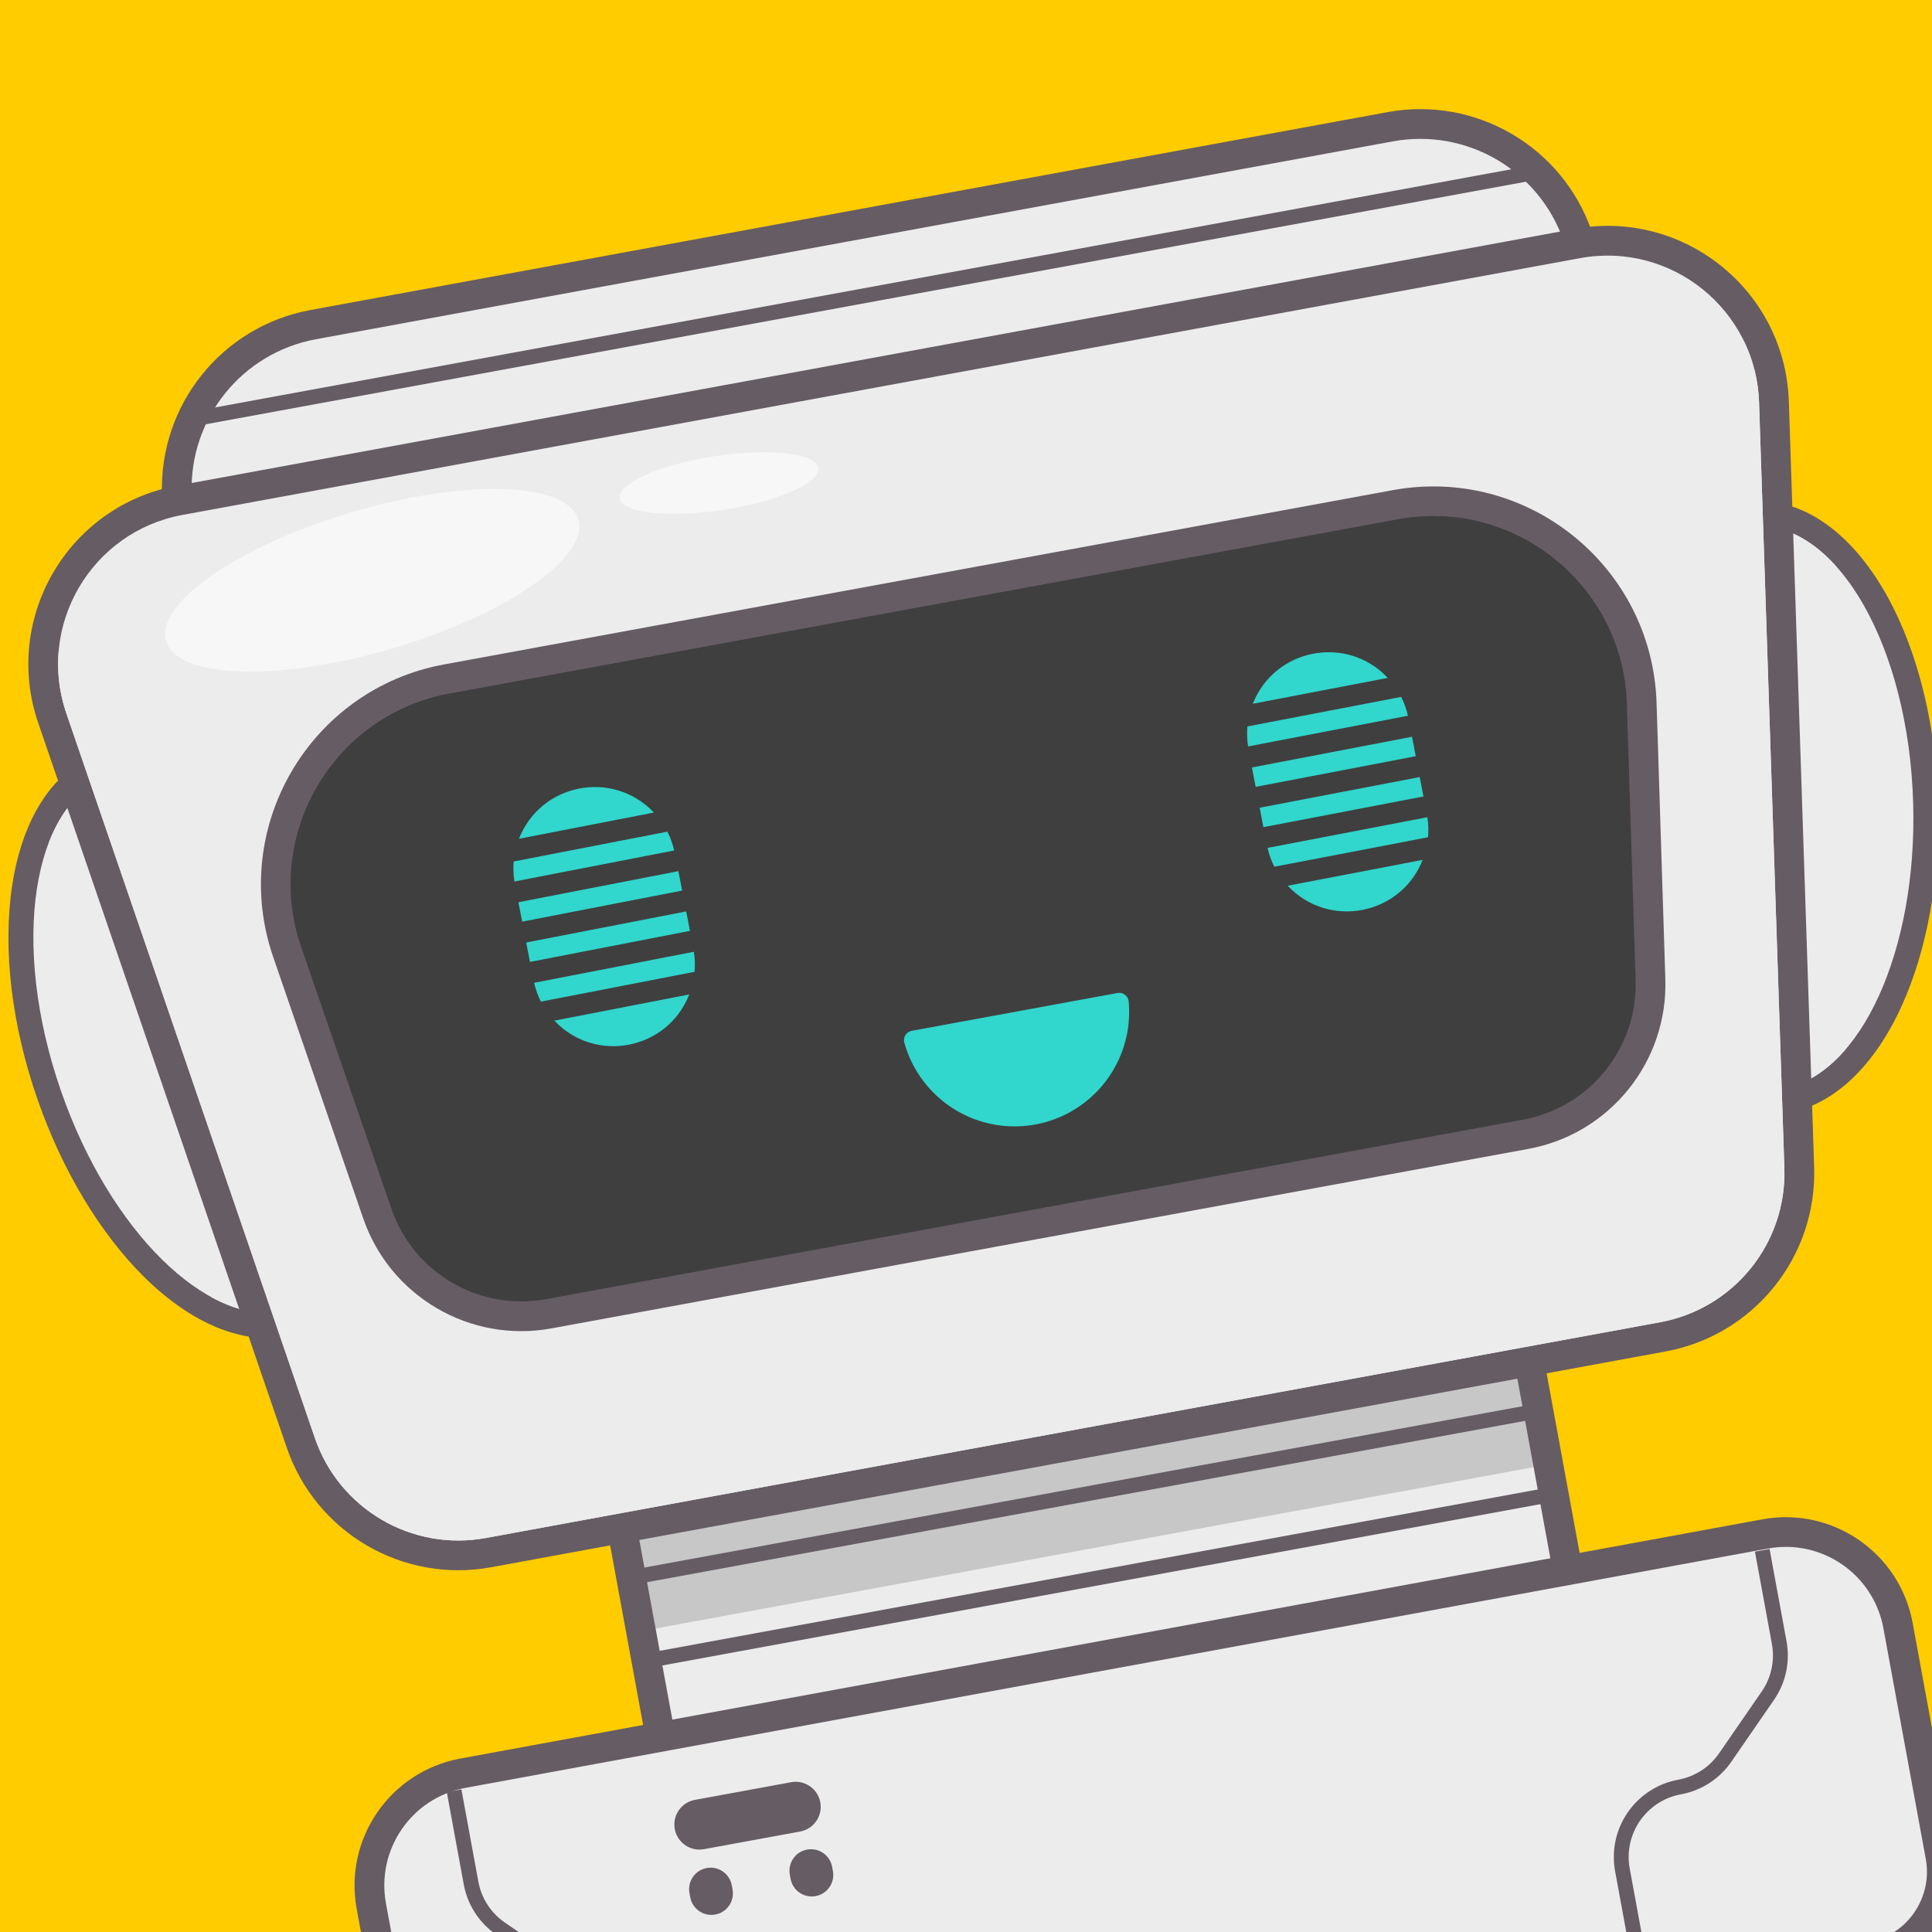
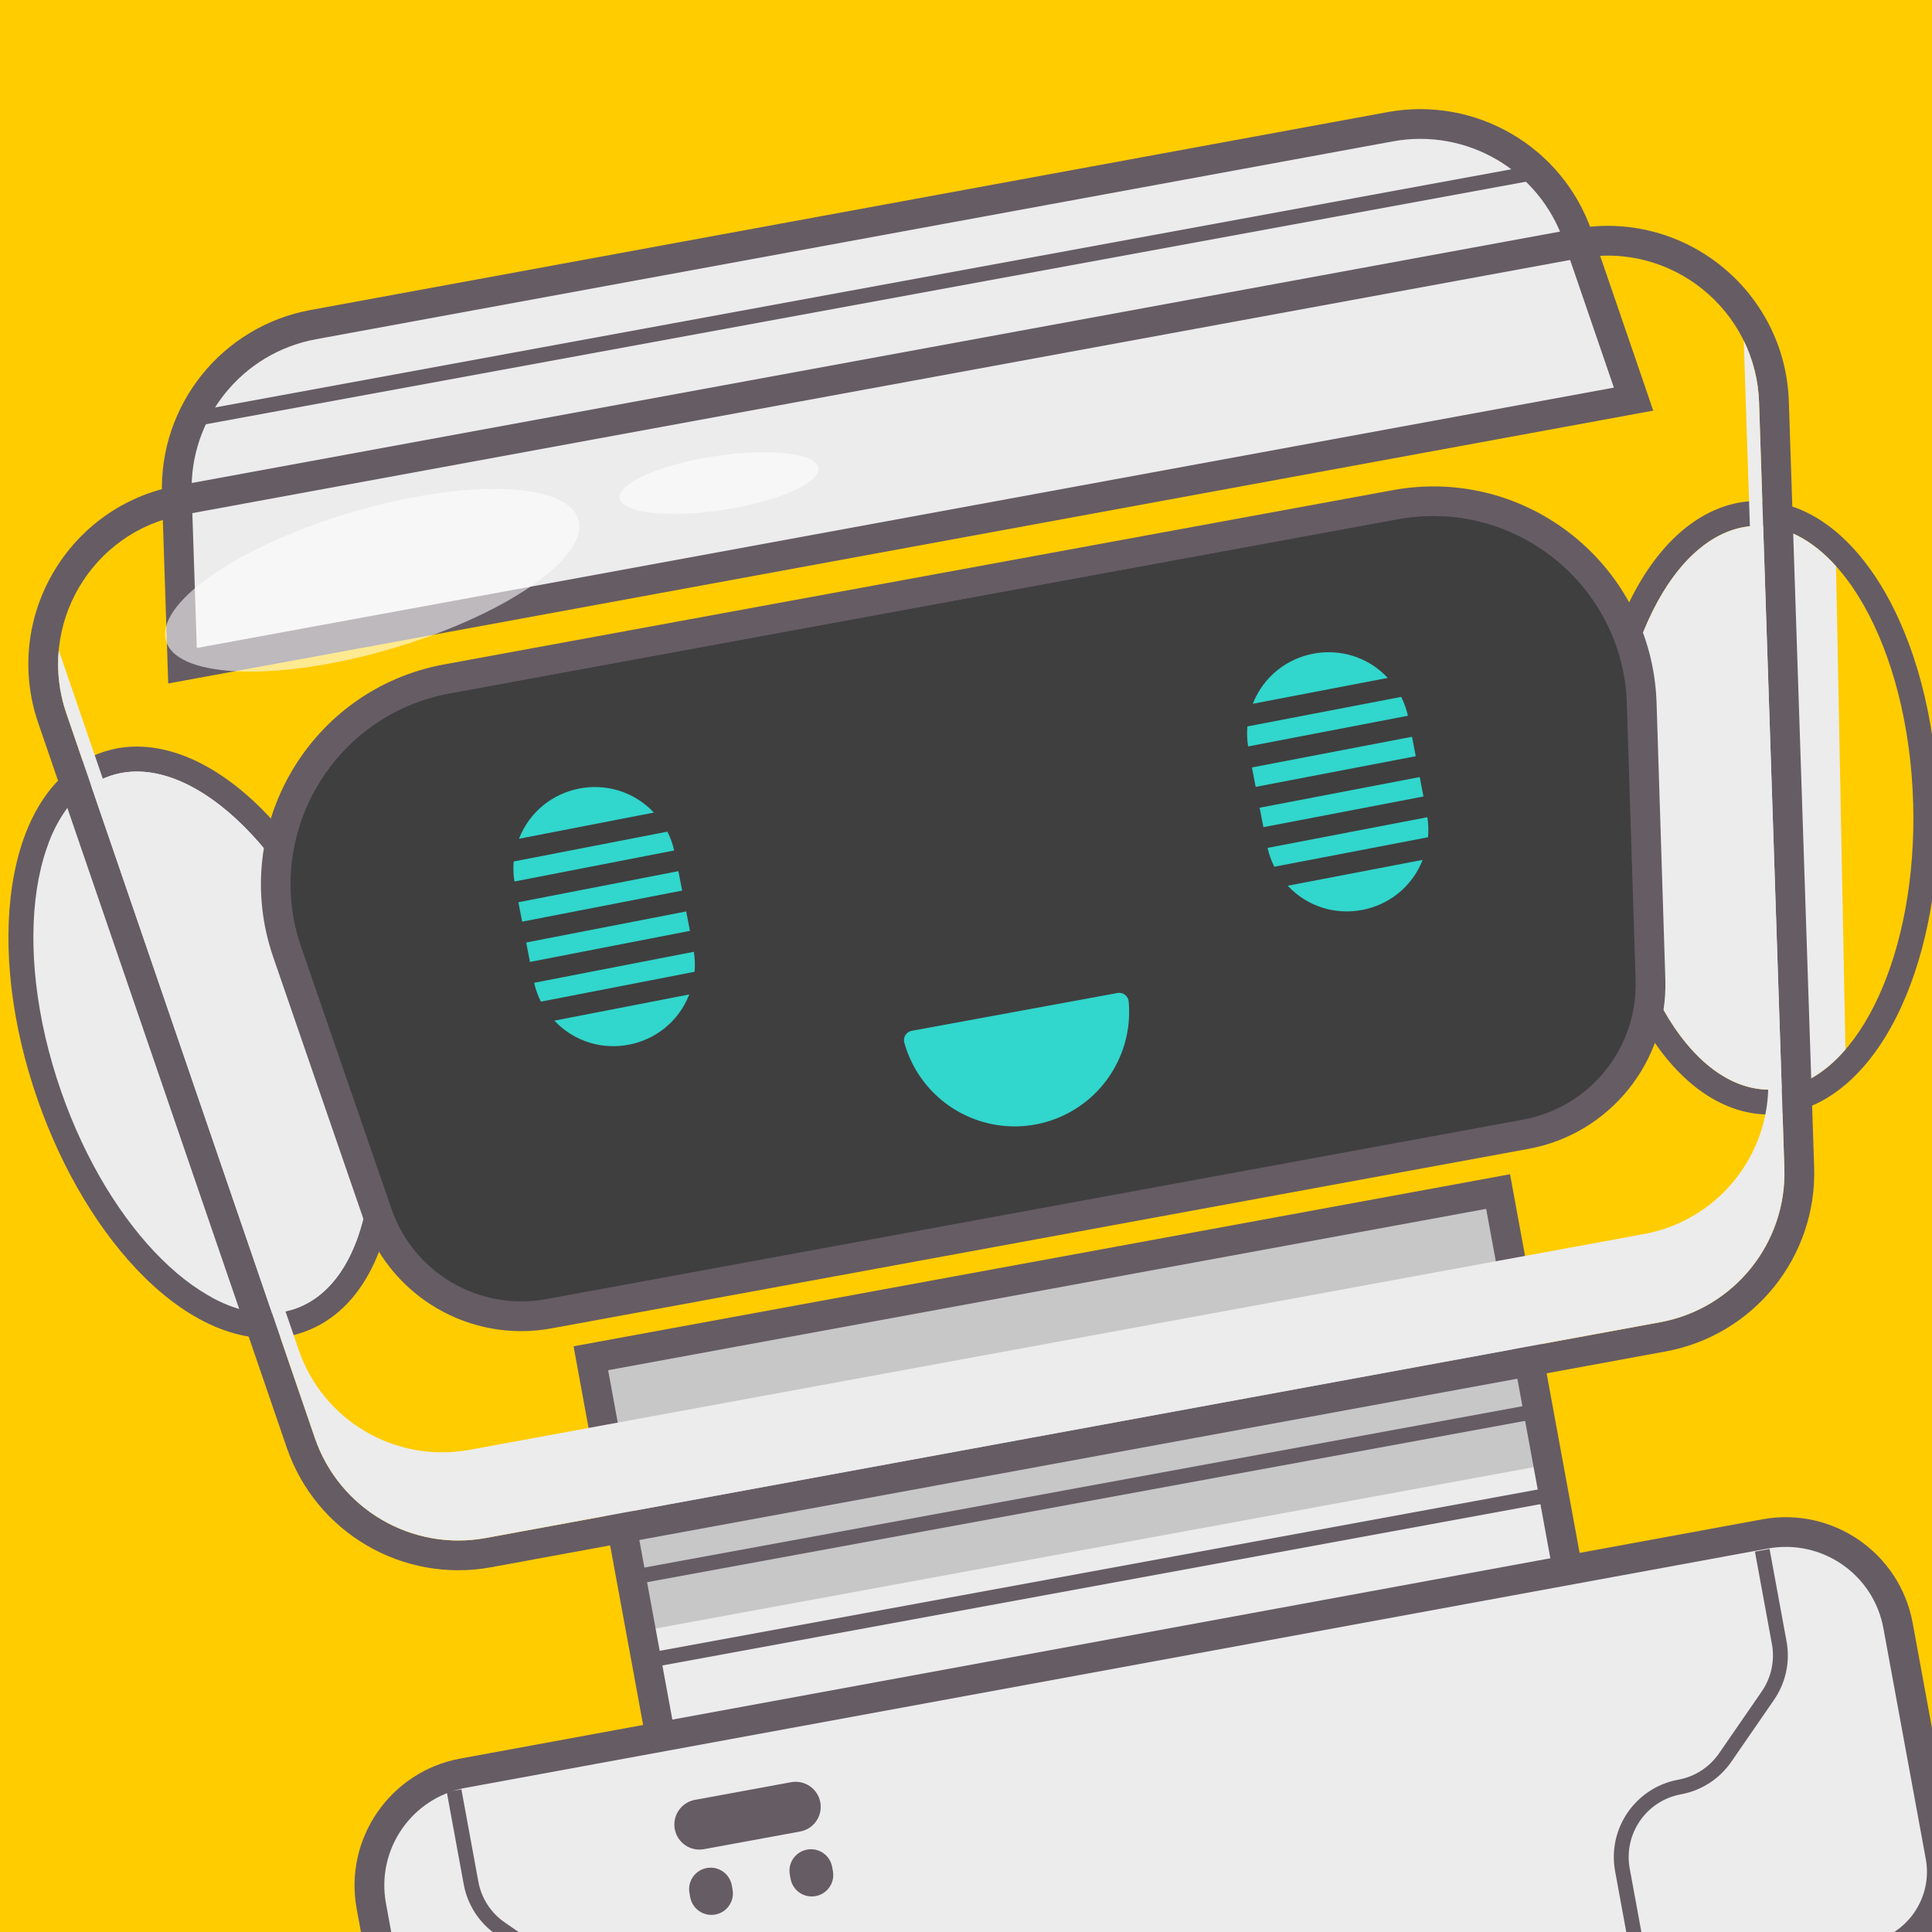
<svg xmlns="http://www.w3.org/2000/svg" viewBox="0 0 500 500">
  <defs />
  <rect x="0" y="0" width="500" height="500" style="fill: #ffcc00;" />
  <g transform="matrix(0.332, -0.061, 0.061, 0.332, -491.38, -436.33)" style="transform-origin: 756.646px 734.76px; isolation: isolate;">
    <g>
      <rect class="robot-skin" x="400.84" y="829.28" width="707.24" height="317.97" style="fill: rgb(236, 236, 236);" />
      <rect class="robot-neck-shadow" x="400.84" y="829.28" width="707.24" height="212.75" style="fill: rgb(199, 199, 199); mix-blend-mode: multiply;" />
      <path class="robot-stroke" d="M 1096.68 840.68 L 1096.68 1135.85 L 412.24 1135.85 L 412.24 840.68 L 1096.68 840.68 Z M 1119.48 817.88 L 389.48 817.88 L 389.48 1158.65 L 1119.48 1158.65 L 1119.48 817.88 Z" style="fill: rgb(102, 92, 100); transform-box: fill-box; transform-origin: 50% 50%;" />
      <rect class="robot-stroke" x="408.95" y="994.53" width="698.88" height="11.4" style="fill: rgb(102, 92, 100);" />
      <rect class="robot-stroke" x="408.95" y="1059.44" width="698.88" height="11.4" style="fill: rgb(102, 92, 100);" />
    </g>
    <g>
-       <path class="robot-skin" d="M 1337.93 800.59 C 1334.247 800.588 1330.57 800.304 1326.93 799.74 C 1293.01 794.48 1265.33 765.6 1248.93 718.42 C 1233.3 673.3 1229.7 616.19 1238.79 557.61 C 1256.92 440.81 1319.79 352.73 1385.14 352.73 C 1388.823 352.729 1392.5 353.01 1396.14 353.57 C 1430.06 358.84 1457.75 387.72 1474.14 434.9 C 1489.77 480.02 1493.37 537.13 1484.28 595.71 C 1466.15 712.51 1403.23 800.59 1337.93 800.59 Z" style="fill: rgb(236, 236, 236);" />
      <path class="robot-stroke" d="M 1385.19 362.28 C 1388.381 362.282 1391.567 362.53 1394.72 363.02 C 1457.28 372.73 1493.15 476.25 1474.83 594.24 C 1457.45 706.24 1397.49 791.04 1337.93 791.04 C 1334.739 791.038 1331.553 790.79 1328.4 790.3 C 1265.84 780.59 1229.97 677.07 1248.28 559.08 C 1265.67 447.08 1325.63 362.28 1385.19 362.28 L 1385.19 362.28 Z M 1385.19 343.17 C 1349.85 343.17 1314.36 366.1 1285.26 407.72 C 1258.05 446.64 1238.21 499.35 1229.4 556.15 C 1209.16 686.54 1251.4 797.69 1325.47 809.15 C 1329.591 809.804 1333.757 810.138 1337.93 810.15 C 1373.26 810.15 1408.76 787.22 1437.86 745.6 C 1465.07 706.68 1484.86 653.97 1493.72 597.17 C 1513.96 466.78 1471.72 355.63 1397.65 344.17 C 1393.528 343.517 1389.363 343.183 1385.19 343.17 L 1385.19 343.17 Z" style="fill: rgb(102, 92, 100); transform-box: fill-box; transform-origin: 50% 50%;" />
      <path class="robot-skin" d="M 1449.54 404.55 C 1435.34 381.44 1416.69 366.43 1394.72 363.02 C 1332.16 353.31 1266.6 441.09 1248.28 559.08 C 1229.96 677.07 1265.84 780.59 1328.36 790.3 C 1349.07 793.52 1370.11 785.99 1389.66 770.3 L 1449.54 404.55 Z" style="fill: rgb(236, 236, 236);" />
    </g>
    <g>
      <path class="robot-skin" d="M 175.36 761.21 C 110.06 761.21 47.14 673.12 29.01 556.32 C 9.6 431.22 48.29 324.87 117.1 314.19 C 120.74 313.627 124.417 313.343 128.1 313.34 C 193.4 313.34 256.32 401.42 274.45 518.23 C 293.83 643.32 255.14 749.68 186.36 760.36 C 182.72 760.923 179.043 761.207 175.36 761.21 Z" style="fill: rgb(236, 236, 236);" />
      <path class="robot-stroke" d="M 128.07 322.9 C 187.63 322.9 247.59 407.68 264.98 519.69 C 283.29 637.69 247.42 741.21 184.86 750.92 C 181.707 751.407 178.521 751.651 175.33 751.65 C 115.77 751.65 55.81 666.87 38.42 554.85 C 20.11 436.85 55.98 333.34 118.54 323.63 C 121.693 323.143 124.879 322.899 128.07 322.9 L 128.07 322.9 Z M 128.07 303.78 C 123.897 303.797 119.732 304.131 115.61 304.78 C 78.02 310.62 47.66 341.78 30.09 392.42 C 13.96 439 10.21 497.69 19.54 557.79 C 28.36 614.59 48.19 667.3 75.36 706.21 C 104.47 747.84 139.95 770.76 175.29 770.76 C 179.463 770.748 183.629 770.414 187.75 769.76 C 225.34 763.93 255.75 732.81 273.27 682.13 C 289.4 635.56 293.15 576.81 283.82 516.72 C 275.01 459.92 255.17 407.21 227.96 368.3 C 198.86 326.67 163.37 303.74 128.03 303.74 L 128.07 303.78 Z" style="fill: rgb(102, 92, 100);" />
      <path class="robot-skin" d="M 63.72 365.16 C 77.91 342.05 96.57 327.04 118.54 323.63 C 181.1 313.92 246.66 401.7 264.98 519.69 C 283.3 637.68 247.42 741.21 184.86 750.92 C 164.14 754.13 143.11 746.6 123.56 730.92 L 63.72 365.16 Z" style="fill: rgb(236, 236, 236);" />
    </g>
    <g>
      <path class="robot-skin" d="M 188.9 250.51 L 208.42 120.19 C 217.7 58.19 272 11.4 334.7 11.4 L 1174.22 11.4 C 1236.92 11.4 1291.22 58.17 1300.5 120.19 L 1320.01 250.51 L 188.9 250.51 Z" style="fill: rgb(236, 236, 236);" />
      <path class="robot-stroke" d="M 1174.22 22.8 C 1231.79 22.808 1280.691 64.935 1289.22 121.87 L 1306.77 239.11 L 202.14 239.11 L 219.69 121.87 C 228.219 64.935 277.12 22.808 334.69 22.8 L 1174.22 22.8 Z M 1174.22 0 L 334.71 0 C 265.842 -0.005 207.341 50.39 197.15 118.5 L 179.59 235.74 L 175.67 261.91 L 1333.24 261.91 L 1329.36 235.74 L 1311.77 118.5 C 1301.572 50.398 1243.081 0.008 1174.22 0 Z" style="fill: rgb(102, 92, 100); transform-box: fill-box; transform-origin: 50% 50%;" />
-       <path class="robot-skin" d="M 296.7 961.67 C 234 961.67 179.7 914.9 170.42 852.88 L 83.45 272 C 71.898 194.805 131.686 125.4 209.74 125.4 L 1299.18 125.4 C 1377.234 125.4 1437.022 194.805 1425.47 272 L 1338.47 852.89 C 1329.19 914.89 1274.9 961.68 1212.19 961.68 L 296.7 961.67 Z" style="fill: rgb(236, 236, 236); transform-box: fill-box; transform-origin: 50% 50%;" />
      <path class="robot-stroke" d="M 1299.18 136.79 C 1370.27 136.79 1424.72 200 1414.18 270.3 L 1327.18 851.19 C 1318.663 908.134 1269.757 950.27 1212.18 950.27 L 296.71 950.27 C 239.133 950.27 190.227 908.134 181.71 851.19 L 94.71 270.3 C 84.19 200 138.64 136.79 209.71 136.79 L 1299.18 136.79 Z M 1299.18 113.99 L 209.73 113.99 C 124.71 113.995 59.585 189.597 72.17 273.68 L 159.17 854.57 C 169.365 922.676 227.865 973.066 296.73 973.06 L 1212.23 973.06 C 1281.095 973.066 1339.595 922.676 1349.79 854.57 L 1436.79 273.68 C 1449.386 189.576 1384.222 113.961 1299.18 114 L 1299.18 113.99 Z" style="fill: rgb(102, 92, 100); transform-box: fill-box; transform-origin: 50% 50%;" />
      <path class="robot-face-shadow" d="M 1327.22 782.46 C 1318.699 839.399 1269.793 881.53 1212.22 881.53 L 296.71 881.53 C 239.137 881.53 190.231 839.399 181.71 782.46 L 97.71 221.7 C 93.279 237.505 92.257 254.07 94.71 270.3 L 181.71 851.19 C 190.227 908.134 239.133 950.27 296.71 950.27 L 1212.21 950.27 C 1269.787 950.27 1318.693 908.134 1327.21 851.19 L 1414.21 270.3 C 1416.663 254.07 1415.641 237.505 1411.21 221.7 L 1327.22 782.46 Z" style="fill: rgb(236, 236, 236); mix-blend-mode: multiply;" />
      <rect class="robot-stroke" x="236.15" y="60.25" width="1036.61" height="11.4" style="fill: rgb(102, 92, 100);" />
      <path class="robot-reflection" d="M 507.49 194.29 C 511.97 224.08 442.31 256.29 351.88 266.29 C 261.45 276.29 184.52 260.2 180.03 230.41 C 175.54 200.62 245.21 168.41 335.64 158.41 C 426.07 148.41 503 164.49 507.49 194.29 Z" style="fill: rgb(255, 255, 255); mix-blend-mode: screen; opacity: 0.57;" />
      <path class="robot-reflection" d="M 695.79 189.48 C 695.35 200.98 660.51 209.23 617.97 207.9 C 575.43 206.57 541.33 196.18 541.77 184.68 C 542.21 173.18 577.06 164.93 619.59 166.26 C 662.12 167.59 696.24 178 695.79 189.48 Z" style="fill: rgb(255, 255, 255); mix-blend-mode: screen; opacity: 0.57; transform-box: fill-box; transform-origin: 50% 50%;" />
    </g>
    <g>
      <path class="robot-skin" d="M 225.84 1458.13 C 189.149 1458.108 159.404 1428.381 159.36 1391.69 L 159.36 1211.92 C 159.415 1163.635 198.544 1124.505 246.83 1124.45 L 1262.05 1124.45 C 1310.334 1124.505 1349.46 1163.636 1349.51 1211.92 L 1349.51 1391.69 C 1349.471 1428.364 1319.754 1458.086 1283.08 1458.13 L 225.84 1458.13 Z" id="path3894" style="fill: rgb(236, 236, 236); transform-box: fill-box; transform-origin: 50% 50%;" />
      <path class="robot-stroke" d="M 1262.05 1135.85 C 1304.061 1135.85 1338.116 1169.909 1338.11 1211.92 L 1338.11 1391.69 C 1338.11 1422.066 1313.486 1446.69 1283.11 1446.69 L 225.84 1446.69 C 195.464 1446.69 170.84 1422.066 170.84 1391.69 L 170.84 1211.92 C 170.84 1169.908 204.898 1135.85 246.91 1135.85 L 1262.05 1135.85 Z M 1262.05 1113.05 L 246.87 1113.05 C 192.295 1113.122 148.072 1157.345 148 1211.92 L 148 1391.69 C 148.05 1434.658 182.872 1469.476 225.84 1469.52 L 1283.08 1469.52 C 1326.046 1469.476 1360.866 1434.656 1360.91 1391.69 L 1360.91 1211.92 C 1360.838 1157.349 1316.621 1113.127 1262.05 1113.05 L 1262.05 1113.05 Z" id="path3896" style="fill: rgb(102, 92, 100); transform-box: fill-box; transform-origin: 50% 50%;" />
      <path class="robot-stroke" d="M 393.24 1446.73 L 381.84 1446.73 L 381.84 1358 C 381.812 1331.025 359.955 1309.163 332.98 1309.13 C 316.989 1309.179 301.643 1302.831 290.36 1291.5 L 249.77 1250.91 C 238.433 1239.629 232.078 1224.283 232.12 1208.29 L 232.12 1136.41 L 243.52 1136.41 L 243.52 1208.29 C 243.482 1221.259 248.635 1233.704 257.83 1242.85 L 298.42 1283.44 C 307.566 1292.635 320.011 1297.788 332.98 1297.75 C 366.239 1297.794 393.19 1324.741 393.24 1358 L 393.24 1446.73 Z" style="fill: rgb(102, 92, 100); transform-box: fill-box; transform-origin: 50% 50%;" />
      <path class="robot-stroke" d="M 1113.53 1446.73 L 1102.14 1446.73 L 1102.14 1358 C 1102.179 1324.734 1129.134 1297.774 1162.4 1297.73 C 1175.369 1297.769 1187.814 1292.615 1196.96 1283.42 L 1237.55 1242.83 C 1246.745 1233.684 1251.899 1221.239 1251.86 1208.27 L 1251.86 1136.39 L 1263.26 1136.39 L 1263.26 1208.27 C 1263.302 1224.263 1256.947 1239.609 1245.61 1250.89 L 1205.02 1291.48 C 1193.74 1302.818 1178.393 1309.173 1162.4 1309.13 C 1135.424 1309.163 1113.563 1331.024 1113.53 1358 L 1113.53 1446.73 Z" style="fill: rgb(102, 92, 100); transform-box: fill-box; transform-origin: 50% 50%;" />
      <path class="robot-stroke" d="M 493.13 1215.14 L 418.13 1215.14 C 407.519 1215.14 398.916 1206.541 398.91 1195.93 C 398.916 1185.317 407.517 1176.716 418.13 1176.71 L 493.13 1176.71 C 503.749 1176.705 512.36 1185.311 512.36 1195.93 C 512.36 1206.547 503.747 1215.151 493.13 1215.14 Z" style="fill: rgb(102, 92, 100); transform-box: fill-box; transform-origin: 50% 50%;" />
      <path class="robot-stroke" d="M 417.62 1266 C 408.507 1266 401.12 1258.613 401.12 1249.5 L 401.12 1246.23 C 401.12 1237.119 408.509 1229.734 417.62 1229.74 C 426.727 1229.74 434.11 1237.123 434.11 1246.23 L 434.11 1249.5 C 434.116 1258.611 426.731 1266 417.62 1266 Z" style="fill: rgb(102, 92, 100); transform-box: fill-box; transform-origin: 50% 50%;" />
      <path class="robot-stroke" d="M 495.84 1266 C 486.731 1265.994 479.35 1258.609 479.35 1249.5 L 479.35 1246.23 C 479.35 1237.123 486.733 1229.74 495.84 1229.74 C 504.951 1229.734 512.34 1237.119 512.34 1246.23 L 512.34 1249.5 C 512.34 1258.613 504.953 1266 495.84 1266 Z" style="fill: rgb(102, 92, 100); transform-box: fill-box; transform-origin: 50% 50%;" />
    </g>
    <g>
      <path class="robot-face" d="M 375.89 789.9 C 318.033 790.194 268.792 747.84 260.43 690.59 L 228.77 481.08 C 214.127 384.274 289.083 297.138 386.99 297.15 L 1126.36 297.15 C 1224.267 297.138 1299.223 384.274 1284.58 481.08 L 1252.86 690.59 C 1244.502 747.838 1195.264 790.193 1137.41 789.9 L 375.89 789.9 Z" style="fill: rgb(63, 63, 63); pointer-events: none;" />
      <path class="robot-stroke" d="M 386.41 308.55 L 1125.73 308.55 C 1216.66 308.55 1286.27 389.47 1272.73 479.37 L 1241.07 688.88 C 1233.281 740.41 1188.995 778.507 1136.88 778.51 L 375.36 778.51 C 323.247 778.506 278.965 740.408 271.18 688.88 L 239.47 479.37 C 225.88 389.47 295.47 308.55 386.41 308.55 Z M 386.41 285.76 C 281.546 285.752 201.261 379.074 216.93 482.76 L 248.59 692.27 C 258.051 754.972 311.948 801.327 375.36 801.3 L 1136.88 801.3 C 1200.263 801.3 1254.13 754.97 1263.61 692.3 L 1295.27 482.79 C 1310.932 379.101 1230.645 285.782 1125.78 285.79 L 386.41 285.76 Z" style="fill: rgb(102, 92, 100); transform-box: fill-box; transform-origin: 50% 50%; pointer-events: none;" />
      <path class="robot-face" d="M 386.41 341.68 L 1125.73 341.68 C 1203.21 341.68 1265.17 400.45 1273.41 473.45 C 1283.14 385.95 1214.65 308.55 1125.73 308.55 L 386.41 308.55 C 297.49 308.55 229.01 385.95 238.74 473.45 C 246.98 400.45 308.93 341.68 386.41 341.68 Z" style="fill: rgb(63, 63, 63); transform-box: fill-box; transform-origin: 50% 50%; pointer-events: none;" />
      <g class="robot-mouth-wrapper" viewBox="0 0 1513.29 1836.18" style="transform-origin: 756.645px 918.09px;">
        <path class="robot-mouth" x="10" d="M902.31,674.83a7.31,7.31,0,0,0-7.35,7.86,87.8,87.8,0,0,0,174.89,0,7.32,7.32,0,0,0-7.36-7.86Z" style="fill: rgb(49, 214, 204); transform: matrix(1, 0, 0, 1, -214, -48); transform-origin: 756.645px 918.09px;" />
        <path class="robot-eyes right-eye" d="M 983.48 443.81 C 982.111 448.762 981.359 453.864 981.24 459 L 1106 458 C 1105.802 452.868 1104.972 447.779 1103.53 442.85 L 983.48 443.81 Z M 981.219 475.375 L 1106.176 474.416 L 1106.292 489.585 L 981.336 490.545 L 981.219 475.375 Z M 991.8 569.53 C 1016.582 607.986 1072.962 607.553 1097.15 568.72 L 991.8 569.53 Z M 981.461 506.822 L 1106.417 505.863 L 1106.534 521.032 L 981.577 521.992 L 981.461 506.822 Z M 1096.05 426.66 C 1071.259 388.207 1014.879 388.646 990.69 427.48 L 1096.05 426.66 Z M 1106.6 537.2 L 981.86 538.2 C 982.053 543.329 982.883 548.415 984.33 553.34 L 1104.33 552.41 C 1105.707 547.452 1106.469 542.344 1106.6 537.2 Z" style="fill: rgb(49, 214, 204);" />
        <path class="robot-eyes left-eye" d="M 411.51 444 C 410.152 448.953 409.409 454.055 409.3 459.19 L 534.05 457.94 C 533.84 452.809 532.997 447.724 531.54 442.8 L 411.51 444 Z M 409.4 475.372 L 534.354 474.107 L 534.507 489.277 L 409.554 490.542 L 409.4 475.372 Z M 420.11 569.65 C 444.988 608.048 501.37 607.481 525.47 568.59 L 420.11 569.65 Z M 409.708 506.828 L 534.662 505.563 L 534.816 520.732 L 409.862 521.997 L 409.708 506.828 Z M 524 426.54 C 499.122 388.142 442.74 388.709 418.64 427.6 L 524 426.54 Z M 534.84 537.05 L 410.1 538.31 C 410.306 543.441 411.15 548.527 412.61 553.45 L 532.61 552.24 C 533.981 547.289 534.731 542.186 534.84 537.05 L 534.84 537.05 Z" style="fill: rgb(49, 214, 204);" />
      </g>
    </g>
  </g>
</svg>